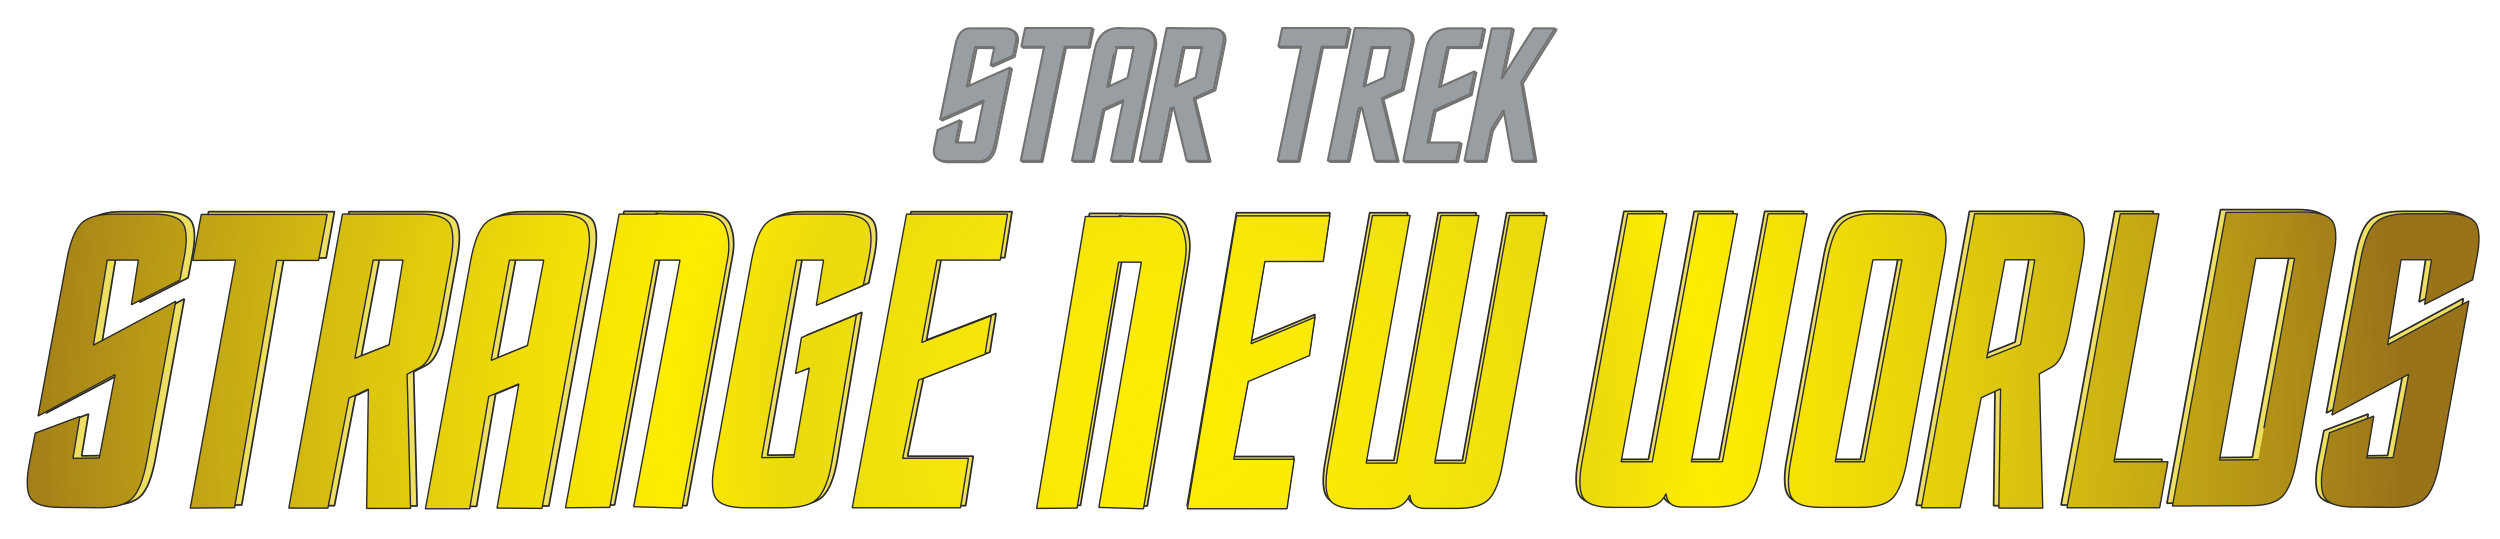
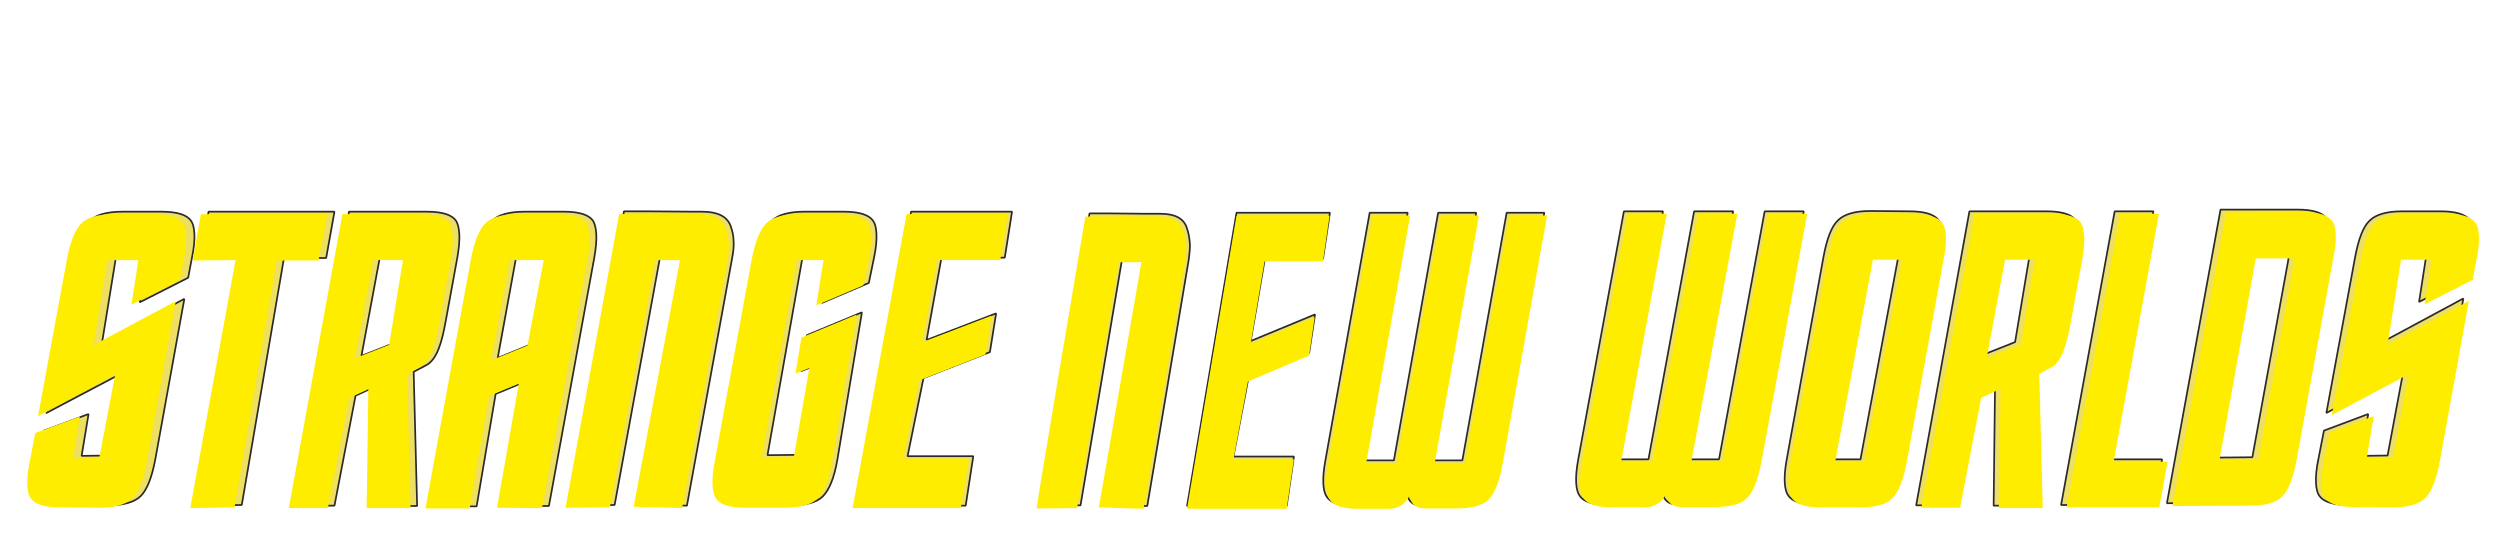
<svg xmlns="http://www.w3.org/2000/svg" xml:space="preserve" width="722.8" height="155.9" viewBox="0 0 722.8 155.9">
  <path fill="#eddf62" stroke="#2b2a29" stroke-miterlimit="1" stroke-width=".5" d="M552.1 61.1c4.4 0 7.2.9 8.4 2.6.6.8.9 2 1 3.7.1 1.8-.1 4.2-.7 7l-10.6 58.3c-1 5.3-2.4 8.8-4.2 10.6s-4.9 2.6-9.4 2.6h-11.2c-4.5 0-7.3-.9-8.4-2.7-.6-.8-.9-2.1-1-3.7-.1-1.8.1-4.1.6-6.8l10.6-58.4c1-5.3 2.3-8.8 4.2-10.6 1.8-1.8 5-2.7 9.4-2.7l11.3.1zm-14 71.7h-8.6 8.4l10.9-58.4h-8.4l-10.9 58.4h8.6zm-57.5 9.2c-1.2 2.7-3.4 4-6.4 4h-9c-4.5 0-7.4-.9-8.5-2.7-.6-.8-.9-2.1-1-3.7-.1-1.8.1-4.1.6-6.8l13.2-71.7h11.3l-13.2 71.7h9l13.2-71.7h11.3L488 132.8h9l13.2-71.7h11.3l-13.2 71.6c-1 5.3-2.4 8.8-4.2 10.6-1.8 1.8-5 2.6-9.5 2.6h-9c-3.1.1-4.7-1.2-5-3.9zM21.7 74.5c1-5.3 2.4-8.8 4.2-10.6 1.8-1.8 5-2.7 9.5-2.7h11.3c4.5 0 7.3.9 8.5 2.6.6.8.9 2 1 3.7.1 1.8-.1 4.2-.7 7l-1.1 5.8-14 7.1 2-12.9h-8.9l-4 24.6 23.8-12.7-8.4 46.4c-1 5.3-2.4 8.8-4.2 10.6s-5 2.7-9.5 2.7l-11.3-.1c-4.5 0-7.3-.9-8.5-2.6-.6-.8-.9-2-1-3.7-.1-1.8.1-4.2.7-7l1.6-8.2 12.9-4.8-2 12.1 7.6-.1 4.6-24.1-22.4 11.8c.1.2 8.3-44.9 8.3-44.9zm35.5 71.7 13-71.7-12.4.1 2.5-13.4h36.4l-2.4 13.4H82.1L69.9 146zm206.2-85h29.2l-2.1 13.3h-18.3l-4.3 23.8 20.1-7.7-1.8 11.2-19.2 7.5-4.6 22.6h19l-2.2 14.3h-31.3zm-62.8 0h2.3c4.5 0 7.2 1.3 8.3 4 .5 1.4.9 2.9.9 4.6.1 1.5-.1 3.1-.4 4.7l-13.1 71.7-14-.4L198 74.5h-7.2L177.7 146l-12.8.1 15.5-85h7.3l12.9.1zm-51.4 13.3-5.3 29 10.5-4.3 4.7-24.7h-9.9zm-11.2 0c1-5.3 2.4-8.8 4.2-10.6 1.8-1.8 5-2.7 9.5-2.7H163c4.5 0 7.3.9 8.5 2.7.5.9.8 2.1.9 3.8.1 1.8-.1 4.1-.6 6.9l-13.1 71.7-13-.1 6.3-35.9-8.7 3.6-5.5 32.5H125l13-71.9zm-19.6 0h-8.6l-5.3 28.4 9.9-3.9 4-24.5zm-10 37.3-5.6 2.6-6.1 31.8H85.4l15.5-85h22.5c4.5 0 7.3.9 8.5 2.7.5.9.8 2.1.9 3.8.1 1.8-.1 4.1-.6 6.9l-3.4 18.6c-1 5.3-2.3 10.7-5.6 12.4l-3.6 1.9 1 38.8h-12.8l.6-34.5zm133.7 21.1c-.9 5.3-2.4 8.8-4.2 10.6s-5 2.6-9.5 2.6h-11.3c-4.5 0-7.3-.9-8.5-2.7-.6-.8-.9-2.1-1-3.7-.1-1.8.1-4.1.6-6.8l10.7-58.4c1-5.3 2.4-8.8 4.2-10.6 1.8-1.8 5-2.7 9.5-2.7h11.3c4.5 0 7.3.9 8.5 2.6.6.8.9 2 1 3.7.1 1.8-.1 4.2-.7 7l-1.5 7.3-13.6 5.8 2.1-13.1H232l-10.1 57.1 9.3-.1 4.5-25.8-4.1 1.6 1.7-10.4 15.9-6.6-7.1 42.6zm438.8-58.5c1-5.3 2.3-8.8 4.2-10.6 1.8-1.8 5-2.7 9.4-2.7h11.2c4.4 0 7.2.9 8.4 2.6.6.8.9 2 1 3.7.1 1.8-.1 4.2-.7 7l-1.1 5.8-13.9 7.1 2-12.9h-8.8l-4 24.6 23.6-12.7-8.4 46.4c-1 5.3-2.4 8.8-4.2 10.6s-5 2.7-9.4 2.7H679c-4.4 0-7.2-.9-8.4-2.6-.6-.8-.9-2-1-3.7-.1-1.8.1-4.2.7-7l1.6-8.2 12.8-4.8-2 12.1 7.6-.1 4.5-24.1-22.2 11.8 8.3-45zm-94.2 0h-8.6l-5.3 28.4 9.8-3.9 4.1-24.5zm-9.9 37.3-5.6 2.6-6.1 31.8H554l15.4-85h22.3c4.5 0 7.3.9 8.5 2.7.5.9.8 2.1.9 3.8.1 1.8-.1 4.1-.6 6.9l-3.4 18.6c-1 5.3-2.3 10.7-5.5 12.4l-3.5 1.9 1 38.8h-12.7l.4-34.5zm34.6-50.6h11.2l-13.1 71.7h15.6l-2.4 13.2h-26.8zm52.9-.5c4.4 0 7.2.9 8.4 2.6.6.8.9 2 1 3.7.1 1.8-.1 4.2-.7 7l-10.6 58.3c-1 5.3-2.4 8.8-4.2 10.6s-4.9 2.6-9.4 2.6l-22.3.1L642 60.6h22.3zM661.8 74h-11.2L640 132.3l11.2-.1L661.8 74zM331.6 61.8h3.9c4.1 0 6.7 1.3 7.6 4 .5 1.4.8 2.9.9 4.5.1 1.5-.1 3-.3 4.7l-12 71.3-12.9-.4L331 75h-6.6l-12 71.1-11.7.1L315 61.7h6l10.6.1zm25.9-.3h27l-2 13.3h-16.8l-4.1 23.8 18.6-7.7-1.7 11.1-17.6 7.5-4.3 22.5h17.5l-2.1 14.3h-28.8zm49.3 80.8c-1.2 2.7-3.3 4-6.2 4h-8.8c-4.4 0-7.1-.9-8.2-2.7-.6-.8-.9-2.1-1-3.7-.1-1.8.1-4.1.6-6.8L396 61.5h11l-12.8 71.6h8.8l12.8-71.6h11L414 133.1h8.8l12.8-71.6h10.9L433.6 133c-.9 5.3-2.3 8.8-4.1 10.6-1.8 1.8-4.9 2.6-9.2 2.6h-8.8c-2.9.1-4.5-1.2-4.7-3.9z" />
  <g fill-rule="evenodd" stroke="#727271" stroke-miterlimit="1" stroke-width=".6" clip-rule="evenodd">
-     <path fill="#ebecec" d="M328.9 8.5c4-.2 5.8 1.6 5.3 5.4-4.8 23.2-6.3 30.6-6.7 32.9h-5.9c.4-2.2 1.4-7 3.6-17.6-2.2 1-4.2 1.9-5.9 2.7-1.9 9.4-2.7 13.3-3.1 14.9h-5.9c.6-3.1 2.3-11.1 6.6-32.2.9-4 3.2-6.1 6.9-6.2 1.8.1 3.5.1 5.1.1zm-8.3 17c1.8-.8 3.7-1.7 5.9-2.7.6-2.7 1.2-5.7 1.8-8.9h-5.4l-2.3 11.6zm-35.7 3.8c-5.7 2.6-9.8 4.4-12.6 5.6 1-5 2.5-12 4.5-22 .7-3 2.2-4.5 4.3-4.4h10c2.4.1 3.4 1.3 3.2 3.5-.3 1.5-.6 3-.9 4.4-2.3 1.1-4.5 2-6.5 2.9.3-1.7.7-3.5 1.1-5.4h-5.6c-.9 4.4-1.7 8.2-2.4 11.5 3.3-1.5 7.5-3.4 12.6-5.6-2.3 11-3.6 17.6-4.4 21.6-.6 3.7-2.2 5.5-4.6 5.5h.2-10.1c-2.4-.2-3.4-1.3-3.2-3.5.3-1.3.6-3.1 1.1-5.5 1.9-.8 4-1.8 6.5-2.9-.6 2.8-1 4.9-1.3 6.5h5.6l2.5-12.2zm16.5 17.5h-5.9c.6-2.9 2.2-10.8 6.8-33h-6.6c.3-1.7.7-3.5 1.1-5.4h19.4c-.4 2-.8 3.7-1.1 5.4h-6.9l-6.8 33zm49.7-38.3c2.4.1 3.4 1.3 3.2 3.5-1.1 5.6-2.1 10.2-2.9 14.1-2.1.9-4 1.8-5.8 2.6 1.9 7.7 3.3 13.6 4.4 18.1h-6.4c-1-4.1-2.2-9.2-3.8-15.5-.3.1-.6.3-.9.4-1.2 5.9-2.2 10.9-3.1 15.1H330v-.1l7.8-38.3c5.8.1 10.1.1 13.3.1zm-10.9 16.9c1.8-.8 3.8-1.7 6-2.7.5-2.6 1.1-5.6 1.8-8.8h-5.5l-2.3 11.5zm78.7-11.5h9.4c.4-2.1.8-3.9 1.1-5.4h-10.1c-3.4.2-5.6 2.2-6.5 6-1.5 7.2-3.6 17.5-6.6 32.4h15.3c.4-1.9.8-3.7 1.1-5.4h-9.4c.7-3.3 1.3-6.4 1.9-9.3 2.7-1.2 6.2-2.8 10.4-4.7.5-2.4.9-4.6 1.4-6.6-4.2 1.9-7.6 3.4-10.4 4.7 0-.1 2.4-11.7 2.4-11.7zm-43.2 32.9h-5.9c.6-2.9 2.2-10.8 6.8-33H370c.3-1.7.7-3.5 1.1-5.4h19.4c-.4 2-.8 3.7-1.1 5.4h-6.9l-6.8 33zm29.8-38.3c2.4.1 3.4 1.3 3.2 3.5-1.1 5.6-2.1 10.2-2.9 14.1-2.1.9-4 1.8-5.8 2.6 1.9 7.7 3.3 13.6 4.4 18.1H398c-1-4.1-2.2-9.2-3.8-15.5-.3.1-.6.3-.9.4-1.2 5.9-2.2 10.9-3.1 15.1h-5.8v-.1l7.8-38.3c5.8.1 10.1.1 13.3.1zm-10.9 16.9c1.8-.8 3.8-1.7 6-2.7.5-2.6 1.1-5.6 1.8-8.8h-5.5l-2.3 11.5zm40-2.2c3.6-5.8 6.7-10.6 9.3-14.7h6.2c-2.5 3.9-5.7 9-9.8 15.6 1.8 10.1 3 17.4 3.9 22.7h-6.4c-.7-3.9-1.5-8.7-2.6-14.7-1.2 1.8-2.4 3.8-3.6 5.8-.6 2.8-1.2 5.8-1.8 8.9h-5.9c3.9-19 6.3-30.9 7.9-38.3h5.9l-3.1 14.7z" />
-     <path fill="#999ea2" d="M328.5 8.2c4-.2 5.8 1.6 5.3 5.4-4.8 23.2-6.3 30.6-6.7 32.9h-5.9c.4-2.2 1.4-7 3.6-17.6-2.2 1-4.2 1.9-5.9 2.7-1.9 9.4-2.7 13.3-3.1 14.9h-5.9c.6-3.1 2.3-11.1 6.6-32.2.9-4 3.2-6.1 6.9-6.2 1.7.1 3.4.1 5.1.1zm-8.4 17c1.8-.8 3.7-1.7 5.9-2.7.6-2.7 1.2-5.7 1.8-8.9h-5.4c.1 0-2.3 11.6-2.3 11.6zM284.4 29c-5.7 2.6-9.8 4.4-12.6 5.6 1-5 2.5-12 4.5-22 .7-3 2.2-4.5 4.3-4.4h10c2.4.1 3.4 1.3 3.2 3.5-.3 1.5-.6 3-.9 4.4-2.3 1-4.5 2-6.5 2.9.3-1.7.7-3.5 1.1-5.4h-5.6c-.9 4.4-1.7 8.2-2.4 11.5 3.3-1.5 7.5-3.4 12.6-5.6-2.3 11-3.6 17.6-4.4 21.6-.6 3.7-2.2 5.5-4.6 5.5h.2-10.1c-2.4-.2-3.4-1.3-3.2-3.5.3-1.3.6-3.1 1.1-5.5 1.9-.8 4-1.8 6.5-2.9-.6 2.8-1 4.9-1.3 6.5h5.6l2.5-12.2zM301 46.5h-5.9c.6-2.9 2.2-10.8 6.8-33h-6.6c.3-1.7.7-3.5 1.1-5.4h19.4c-.4 2-.8 3.7-1.1 5.4h-6.9l-6.8 33zm49.6-38.3c2.4.1 3.4 1.3 3.2 3.5-1.1 5.6-2.1 10.2-2.9 14.1-2.1.9-4 1.8-5.8 2.6 1.9 7.7 3.3 13.6 4.4 18.1h-6.4c-1-4.1-2.2-9.2-3.8-15.5-.3.1-.6.3-.9.4-1.2 5.9-2.2 10.9-3.1 15.1h-5.8v-.1l7.8-38.3c5.8.1 10.1.1 13.3.1zm-10.9 16.9c1.8-.8 3.8-1.7 6-2.7.5-2.6 1.1-5.6 1.8-8.8H342l-2.3 11.5zm78.7-11.5h9.4c.4-2.1.8-3.9 1.1-5.4h-10.1c-3.4.2-5.6 2.2-6.5 6-1.5 7.2-3.6 17.5-6.6 32.4H421c.4-1.9.8-3.7 1.1-5.4h-9.4c.7-3.3 1.3-6.4 1.9-9.3 2.7-1.2 6.2-2.8 10.4-4.7.5-2.4.9-4.6 1.4-6.6-4.2 1.9-7.6 3.4-10.4 4.7l2.4-11.7zm-43.1 32.9h-5.9c.6-2.9 2.2-10.8 6.8-33h-6.6c.3-1.7.7-3.5 1.1-5.4h19.4c-.4 2-.8 3.7-1.1 5.4h-6.9l-6.8 33zM405 8.2c2.4.1 3.4 1.3 3.2 3.5-1.1 5.6-2.1 10.2-2.9 14.1-2.1.9-4 1.8-5.8 2.6 1.9 7.7 3.3 13.6 4.4 18.1h-6.4c-1-4.1-2.2-9.2-3.8-15.5-.3.1-.6.3-.9.4-1.2 5.9-2.2 10.9-3.1 15.1h-5.8v-.1l7.8-38.3c5.8.1 10.1.1 13.3.1zm-10.8 16.9c1.8-.8 3.8-1.7 6-2.7.5-2.6 1.1-5.6 1.8-8.8h-5.5l-2.3 11.5zm39.9-2.2c3.6-5.8 6.7-10.6 9.3-14.7h6.2c-2.5 3.9-5.7 9-9.8 15.6 1.8 10.1 3 17.4 3.9 22.7h-6.4c-.7-3.9-1.5-8.7-2.6-14.7-1.2 1.8-2.4 3.8-3.6 5.8-.6 2.8-1.2 5.8-1.8 8.9h-5.9c3.9-19 6.3-30.9 7.9-38.3h5.9l-3.1 14.7z" />
-   </g>
+     </g>
  <path fill="#ffed00" d="M481.7 142.7c-1.2 2.7-3.4 4-6.4 4h-9c-4.5 0-7.4-.9-8.5-2.7-.6-.8-.9-2.1-1-3.7-.1-1.8.1-4.1.6-6.8l13.2-71.7h11.3l-13.2 71.7h9L491 61.8h11.3L489 133.5h9l13.2-71.7h11.3l-13.2 71.6c-1 5.3-2.4 8.8-4.2 10.6-1.8 1.8-5 2.6-9.5 2.6h-9c-3 .1-4.7-1.2-4.9-3.9zM19.3 75.2c1-5.3 2.4-8.8 4.2-10.6 1.8-1.8 5-2.7 9.5-2.7h11.3c4.5 0 7.3.9 8.5 2.6.6.8.9 2 1 3.7.1 1.8-.1 4.2-.7 7L52 81l-14 7.1 2-12.9h-9l-4 24.6 23.8-12.7-8.4 46.4c-1 5.3-2.4 8.8-4.2 10.6s-5 2.7-9.5 2.7l-11.3-.1c-4.5 0-7.3-.9-8.5-2.6-.6-.8-.9-2-1-3.7-.1-1.8.1-4.2.7-7l1.6-8.2 12.9-4.8-2 12.1 7.6-.1 4.6-24.1-22.3 12 8.3-45.1zM55 146.9l13.1-71.7-12.4.1 2.4-13.4h36.5l-2.5 13.4H80l-12.2 71.4zm207.1-85h29.2l-2.1 13.3h-18.3L266.5 99l20.1-7.7-1.7 11.2-19.2 7.5-4.6 22.6h19l-2.3 14.3h-31.3zm-83.1 0h11.2c.8-.6-4.4 0 6.8 0h4.5c4.5 0 7.2 1.3 8.3 4 .5 1.4.9 2.9.9 4.6.1 1.5-.1 3.1-.4 4.7l-13.1 71.7-14-.4 13.4-71.3h-7.2l-13.1 71.5-12.8.1L179 61.9zm-31.7 13.3-5.3 29 10.5-4.3 4.7-24.7h-9.9zm-11.2 0c1-5.3 2.4-8.8 4.2-10.6 1.8-1.8 5-2.7 9.5-2.7H161c4.5 0 7.3.9 8.5 2.7.5.9.8 2.1.9 3.8.1 1.8-.1 4.1-.6 6.8l-13.1 71.7-13-.1 6.3-35.9-8.7 3.6-5.5 32.5H123l13.1-71.8zm-19.6 0h-8.6l-5.3 28.4 9.9-3.9 4-24.5zm-10 37.3-5.6 2.6-6.1 31.8H83.5l15.5-85h22.5c4.5 0 7.3.9 8.5 2.7.5.9.8 2.1.9 3.8.1 1.8-.1 4.1-.6 6.8l-3.4 18.6c-1 5.3-2.3 10.7-5.6 12.4l-3.6 1.9 1 38.8H106l.5-34.4zm134 21.1c-.9 5.3-2.4 8.8-4.2 10.6s-5 2.6-9.5 2.6h-11.3c-4.5 0-7.3-.9-8.5-2.7-.6-.8-.9-2.1-1-3.7-.1-1.8.1-4.1.6-6.8l10.7-58.4c1-5.3 2.4-8.8 4.2-10.6 1.8-1.8 5-2.7 9.5-2.7h11.3c4.5 0 7.3.9 8.5 2.6.6.8.9 2 1 3.7.1 1.8-.1 4.2-.7 7l-1.5 7.3-13.6 5.8 2.1-13.1h-7.8l-10.1 57.1 9.3-.1 4.5-25.8-4 1.6 1.7-10.4 15.9-6.6-7.1 42.6zm442-58.5c1-5.3 2.3-8.8 4.2-10.6 1.8-1.8 5-2.7 9.4-2.7h11.2c4.4 0 7.2.9 8.4 2.6.6.8.9 2 1 3.7.1 1.8-.1 4.2-.7 7l-1.1 5.8L701 88l2-12.9h-8.8l-3.9 24.6L713.8 87l-8.4 46.4c-1 5.3-2.4 8.8-4.2 10.6s-5 2.7-9.4 2.7l-11.2-.1c-4.4 0-7.2-.9-8.4-2.6-.6-.8-.9-2-1-3.7-.1-1.8.1-4.2.7-7l1.6-8.2 12.8-4.8-2 12.1 7.6-.1 4.5-24.1-22.2 11.8 8.3-44.9zm-94.2 0h-8.6l-5.3 28.4 9.8-3.9 4.1-24.5zm-9.9 37.3-5.6 2.6-6.1 31.8h-11.2l15.4-85h22.3c4.5 0 7.3.9 8.5 2.7.5.9.8 2.1.9 3.8.1 1.8-.1 4.1-.6 6.9l-3.4 18.6c-1 5.3-2.3 10.7-5.5 12.4l-3.5 1.9 1 38.8h-12.7l.5-34.5zm-25.2-50.5c4.4 0 7.2.9 8.4 2.6.6.8.9 2 1 3.7.1 1.8-.1 4.2-.7 7l-10.6 58.3c-1 5.3-2.4 8.8-4.2 10.6s-4.9 2.6-9.4 2.6h-11.2c-4.5 0-7.3-.9-8.4-2.7-.6-.8-.9-2.1-1-3.7-.1-1.8.1-4.1.6-6.8l10.6-58.4c1-5.3 2.3-8.8 4.2-10.6 1.8-1.8 5-2.7 9.4-2.7l11.3.1zm-14 71.6h-8.6 8.4l10.9-58.4h-8.4l-10.9 58.4h8.6zM613 61.8h11.2l-13.1 71.7h15.6l-2.4 13.2h-26.8zm52.9-.5c4.4 0 7.2.9 8.4 2.6.6.8.9 2 1 3.7.1 1.8-.1 4.2-.7 7L664 133c-1 5.3-2.4 8.8-4.2 10.6s-4.9 2.6-9.4 2.6l-22.3.1 15.5-84.9 22.3-.1zm-2.5 13.4h-11.2L641.7 133l11.2-.1c0 .1 10.5-58.2 10.5-58.2zM313.8 62.6h10.3c.7-.6-4 0 6.2 0h4.1c4.1 0 6.7 1.3 7.6 4 .5 1.4.8 2.9.9 4.5.1 1.5-.1 3-.3 4.7l-12 71.3-12.9-.4L330 75.8h-6.6l-12 71.1-11.7.1c-.2.1 14.1-84.4 14.1-84.4zm43.7-.2h26.9l-1.9 13.2h-16.9l-4 23.8 18.5-7.7-1.6 11.1-17.7 7.5-4.2 22.6 17.5-.1-2.1 14.3h-28.8zm50.1 80.7c-1.2 2.7-3.3 4-6.2 4h-8.8c-4.4 0-7.1-.9-8.2-2.7-.6-.8-.9-2.1-1-3.7-.1-1.8.1-4.1.6-6.8l12.8-71.6h10.9L395 133.9h8.8l12.8-71.6h11l-12.8 71.6h8.8l12.8-71.6h10.9l-12.8 71.5c-.9 5.3-2.3 8.8-4.1 10.6-1.8 1.8-4.9 2.6-9.2 2.6h-8.8c-3 .1-4.6-1.2-4.8-3.9z" />
  <radialGradient id="a" cx="53777.355" cy="37292.367" r="12499.294" gradientTransform="translate(-1162.098 -922) scale(.028)" gradientUnits="userSpaceOnUse">
    <stop offset="0" stop-color="#dfde34" stop-opacity="0" />
    <stop offset=".329" stop-color="#b9b12c" stop-opacity=".318" />
    <stop offset=".431" stop-color="#bca827" stop-opacity="0" />
    <stop offset="1" stop-color="#99731a" />
  </radialGradient>
-   <path fill="url(#a)" stroke="#2b2a29" stroke-miterlimit="1" stroke-width=".4" d="M481.7 142.7c-1.2 2.7-3.4 4-6.4 4h-9c-4.5 0-7.4-.9-8.5-2.7-.6-.8-.9-2.1-1-3.7-.1-1.8.1-4.1.6-6.8l13.2-71.7h11.3l-13.2 71.7h9L491 61.8h11.3L489 133.5h9l13.2-71.7h11.3l-13.2 71.6c-1 5.3-2.4 8.8-4.2 10.6-1.8 1.8-5 2.6-9.5 2.6h-9c-3 .1-4.7-1.2-4.9-3.9zM19.3 75.2c1-5.3 2.4-8.8 4.2-10.6 1.8-1.8 5-2.7 9.5-2.7h11.3c4.5 0 7.3.9 8.5 2.6.6.8.9 2 1 3.7.1 1.8-.1 4.2-.7 7L52 81l-14 7.1 2-12.9h-9l-4 24.6 23.8-12.7-8.4 46.4c-1 5.3-2.4 8.8-4.2 10.6s-5 2.7-9.5 2.7l-11.3-.1c-4.5 0-7.3-.9-8.5-2.6-.6-.8-.9-2-1-3.7-.1-1.8.1-4.2.7-7l1.6-8.2 12.9-4.8-2 12.1 7.6-.1 4.6-24.1-22.3 12 8.3-45.1zM55 146.9l13.1-71.7-12.4.1L58.2 62h36.4l-2.5 13.3H80l-12.2 71.5-12.8.1zm207.1-85h29.2l-2.1 13.3h-18.3L266.5 99l20.1-7.7-1.8 11.1-19.2 7.5-4.6 22.6h19l-2.3 14.3h-31.3l15.7-84.9zm-83.1 0h11.2c.8-.6-4.4 0 6.8 0h4.5c4.5 0 7.2 1.3 8.3 4 .5 1.4.9 2.9.9 4.6.1 1.5-.1 3.1-.4 4.7l-13.1 71.7-14-.4 13.4-71.3h-7.2l-13.1 71.5-12.8.1L179 61.9zm-31.7 13.3-5.3 29 10.5-4.3 4.7-24.7h-9.9zm-11.2 0c1-5.3 2.4-8.8 4.2-10.6 1.8-1.8 5-2.7 9.5-2.7H161c4.5 0 7.3.9 8.5 2.7.5.9.8 2.1.9 3.8.1 1.8-.1 4.1-.6 6.9L156.7 147l-13-.1L150 111l-8.7 3.6-5.5 32.5H123l13.1-71.9zm-19.6 0h-8.6l-5.3 28.4 9.9-3.9 4-24.5zm-10 37.3-5.6 2.6-6.1 31.8H83.5l15.5-85h22.5c4.5 0 7.3.9 8.5 2.7.5.9.8 2.1.9 3.8.1 1.8-.1 4.1-.6 6.9l-3.4 18.6c-1 5.3-2.3 10.7-5.6 12.4l-3.6 1.9 1 38.8H106l.5-34.5zm134 21.1c-.9 5.3-2.4 8.8-4.2 10.6s-5 2.6-9.5 2.6h-11.3c-4.5 0-7.3-.9-8.5-2.7-.6-.8-.9-2.1-1-3.7-.1-1.8.1-4.1.6-6.8l10.7-58.4c1-5.3 2.4-8.8 4.2-10.6 1.8-1.8 5-2.7 9.5-2.7h11.3c4.5 0 7.3.9 8.5 2.6.6.8.9 2 1 3.7.1 1.8-.1 4.2-.7 7l-1.5 7.3-13.6 5.8 2.1-13.1h-7.8l-10.1 57.1 9.3-.1 4.5-25.8-4 1.6 1.7-10.4 15.9-6.6-7.1 42.6zm442-58.5c1-5.3 2.3-8.8 4.2-10.6 1.8-1.8 5-2.7 9.4-2.7h11.2c4.4 0 7.2.9 8.4 2.6.6.8.9 2 1 3.7.1 1.8-.1 4.2-.7 7l-1.1 5.8L701 88l2-12.9h-8.8l-3.9 24.6L713.8 87l-8.4 46.4c-1 5.3-2.4 8.8-4.2 10.6s-5 2.7-9.4 2.7l-11.2-.1c-4.4 0-7.2-.9-8.4-2.6-.6-.8-.9-2-1-3.7-.1-1.8.1-4.2.7-7l1.6-8.2 12.8-4.8-2 12.1 7.6-.1 4.5-24.1-22.2 11.8 8.3-44.9zm-94.2 0h-8.6l-5.3 28.4 9.8-3.9 4.1-24.5zm-9.9 37.3-5.6 2.6-6.1 31.8h-11.2l15.4-85h22.3c4.5 0 7.3.9 8.5 2.7.5.9.8 2.1.9 3.8.1 1.8-.1 4.1-.6 6.9l-3.4 18.6c-1 5.3-2.3 10.7-5.5 12.4l-3.5 1.9 1 38.8h-12.7l.5-34.5zm-25.2-50.5c4.4 0 7.2.9 8.4 2.6.6.8.9 2 1 3.7.1 1.8-.1 4.2-.7 7l-10.6 58.3c-1 5.3-2.4 8.8-4.2 10.6s-4.9 2.6-9.4 2.6h-11.2c-4.5 0-7.3-.9-8.4-2.7-.6-.8-.9-2.1-1-3.7-.1-1.8.1-4.1.6-6.8l10.6-58.4c1-5.3 2.3-8.8 4.2-10.6 1.8-1.8 5-2.7 9.4-2.7l11.3.1zm-14 71.6h-8.6 8.4l10.9-58.4h-8.4l-10.9 58.4h8.6zM613 61.8h11.2l-13 71.7h15.6l-2.4 13.3h-26.8l15.4-85zm52.9-.5c4.4 0 7.2.9 8.4 2.6.6.8.9 2 1 3.7.1 1.8-.1 4.2-.7 7L664 133c-1 5.3-2.4 8.8-4.2 10.6s-4.9 2.6-9.4 2.6l-22.3.1 15.5-84.9 22.3-.1zm-2.5 13.4h-11.2L641.7 133l11.2-.1c0 .1 10.5-58.2 10.5-58.2zM313.8 62.6h10.3c.7-.6-4 0 6.2 0h4.1c4.1 0 6.7 1.3 7.6 4 .5 1.4.8 2.9.9 4.5.1 1.5-.1 3-.3 4.7l-12 71.3-12.9-.4L330 75.8h-6.6l-12 71.1-11.7.1 14.1-84.4zm43.7-.2h27l-1.9 13.2h-16.9l-4 23.8 18.5-7.7-1.6 11.1-17.7 7.5-4.2 22.5h17.5l-2.1 14.3h-28.8l14.2-84.7zm50.1 80.7c-1.2 2.7-3.3 4-6.2 4h-8.8c-4.4 0-7.1-.9-8.2-2.7-.6-.8-.9-2.1-1-3.7-.1-1.8.1-4.1.6-6.8l12.8-71.6h10.9L395 133.9h8.8l12.8-71.6h11l-12.8 71.6h8.8l12.8-71.6h10.9l-12.8 71.5c-.9 5.3-2.3 8.8-4.1 10.6-1.8 1.8-4.9 2.6-9.2 2.6h-8.8c-3 .1-4.6-1.2-4.8-3.9z" />
</svg>